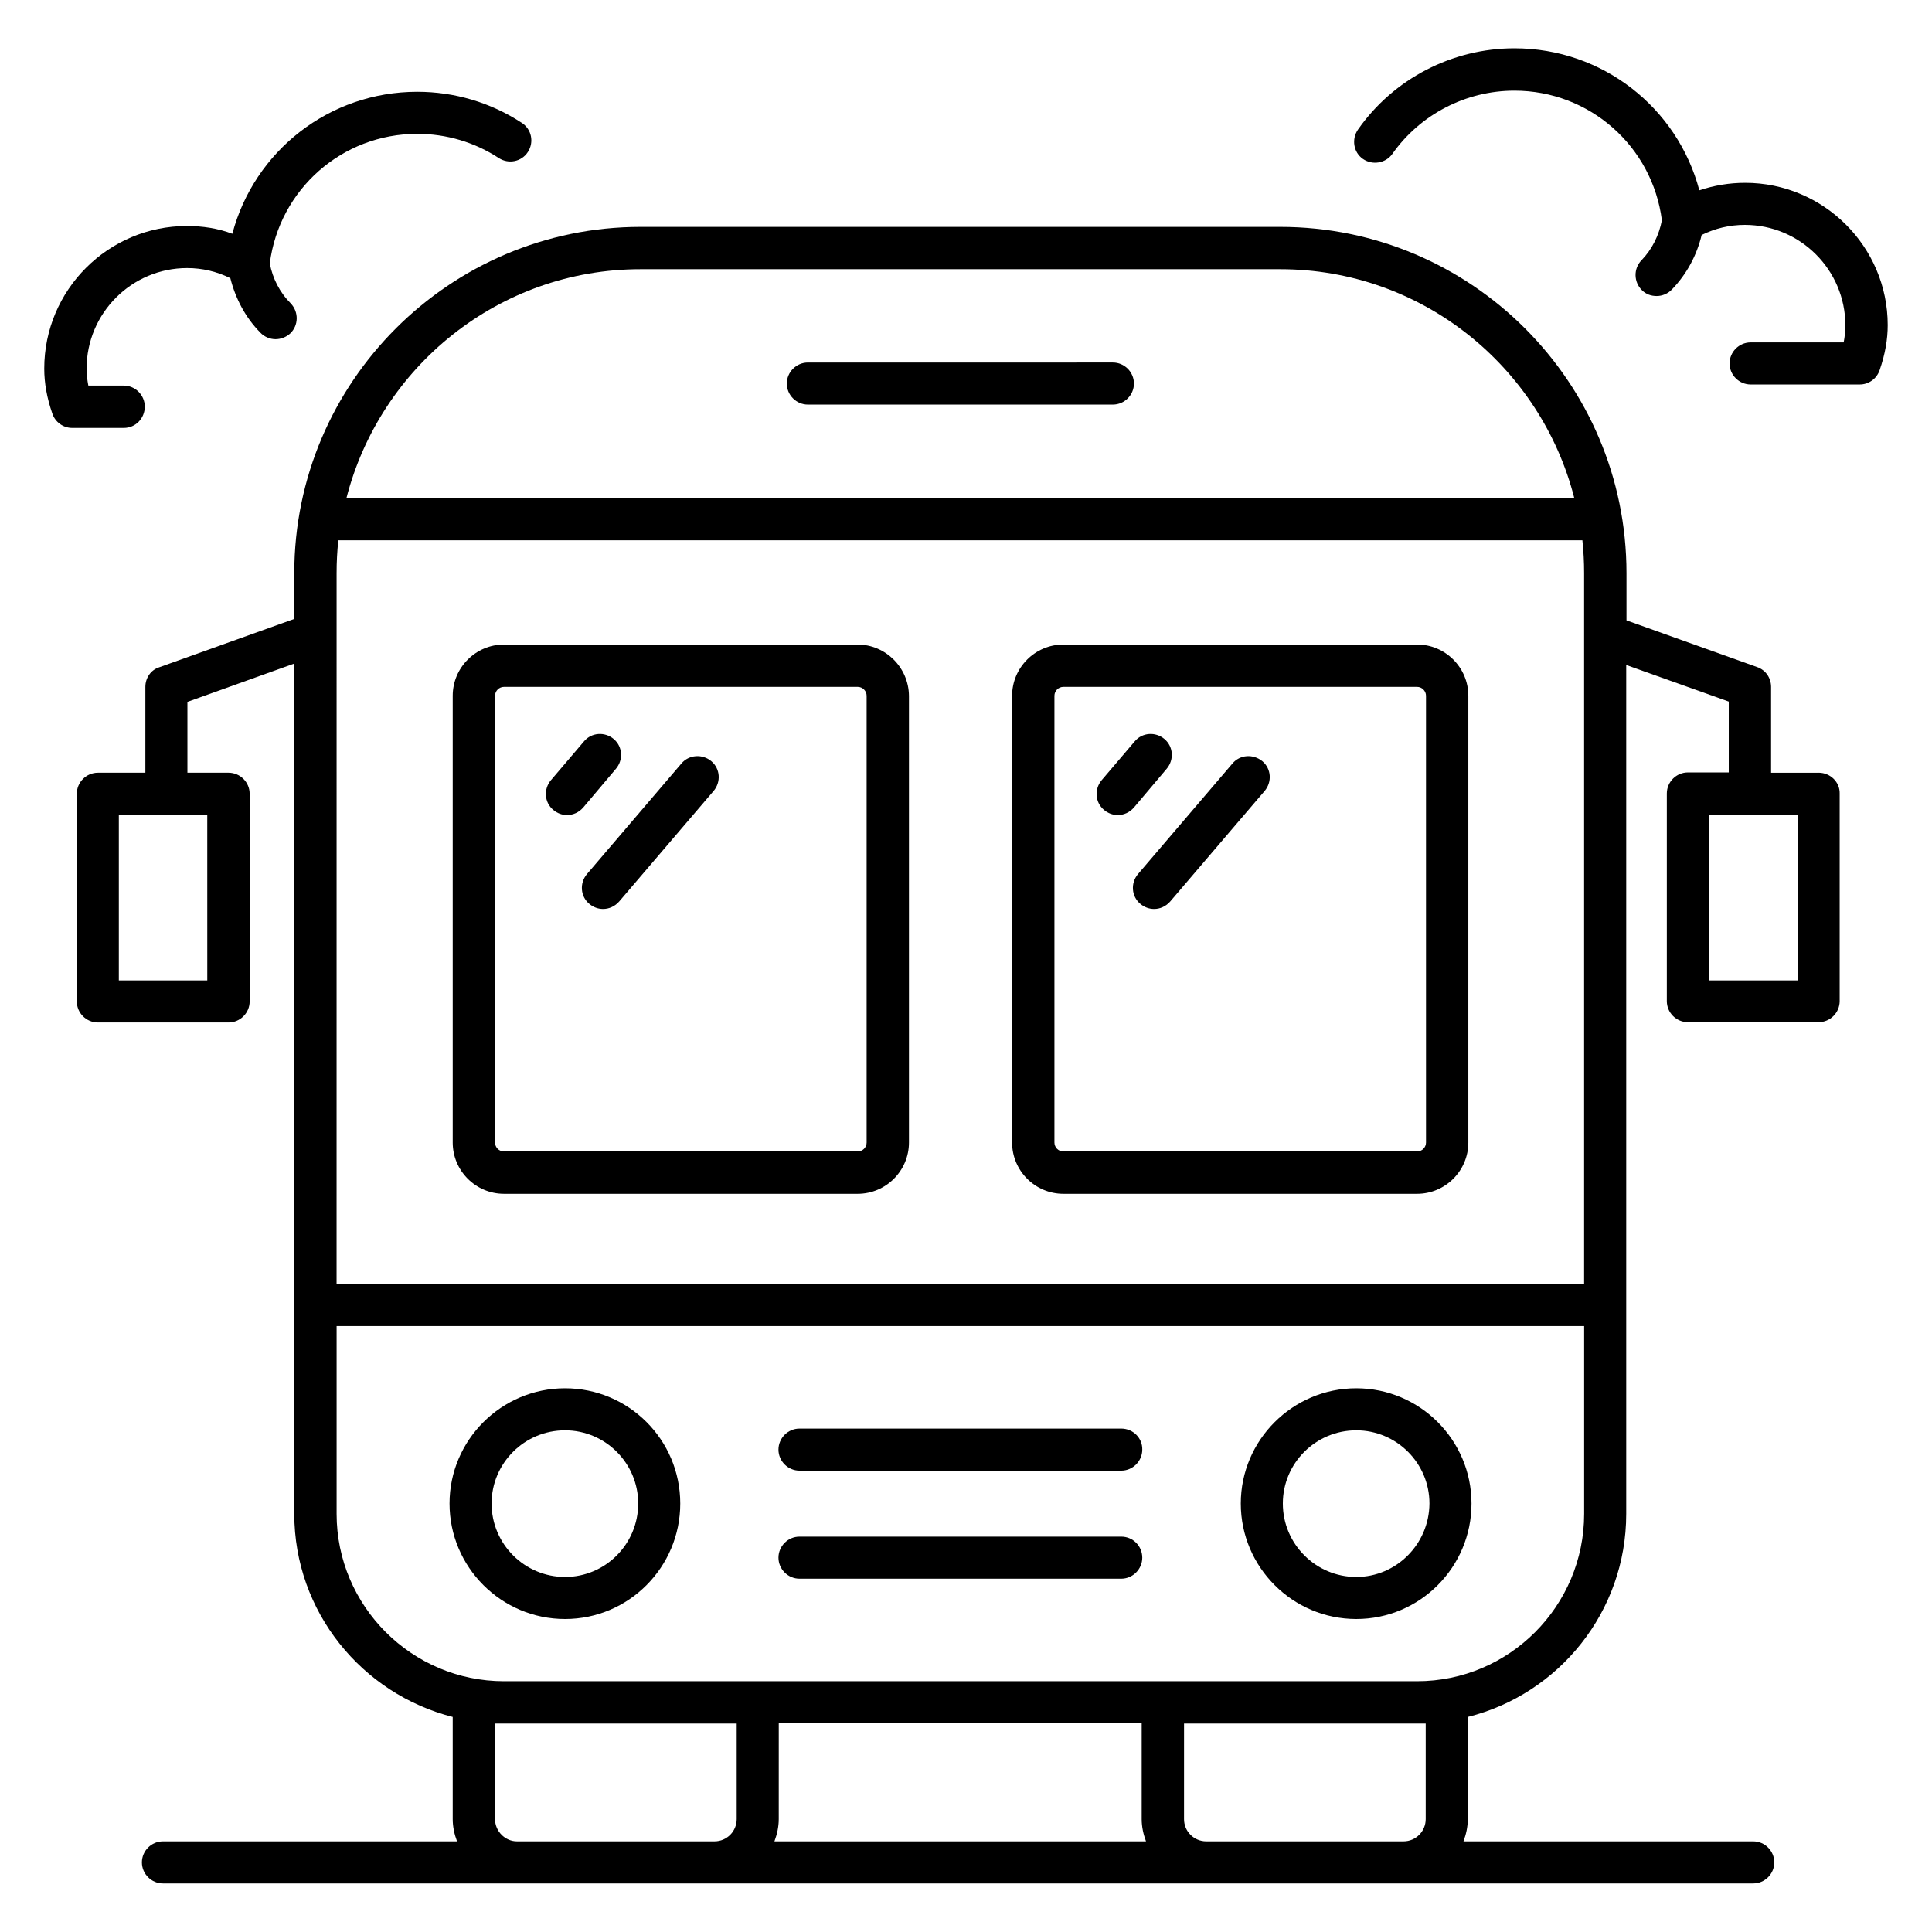
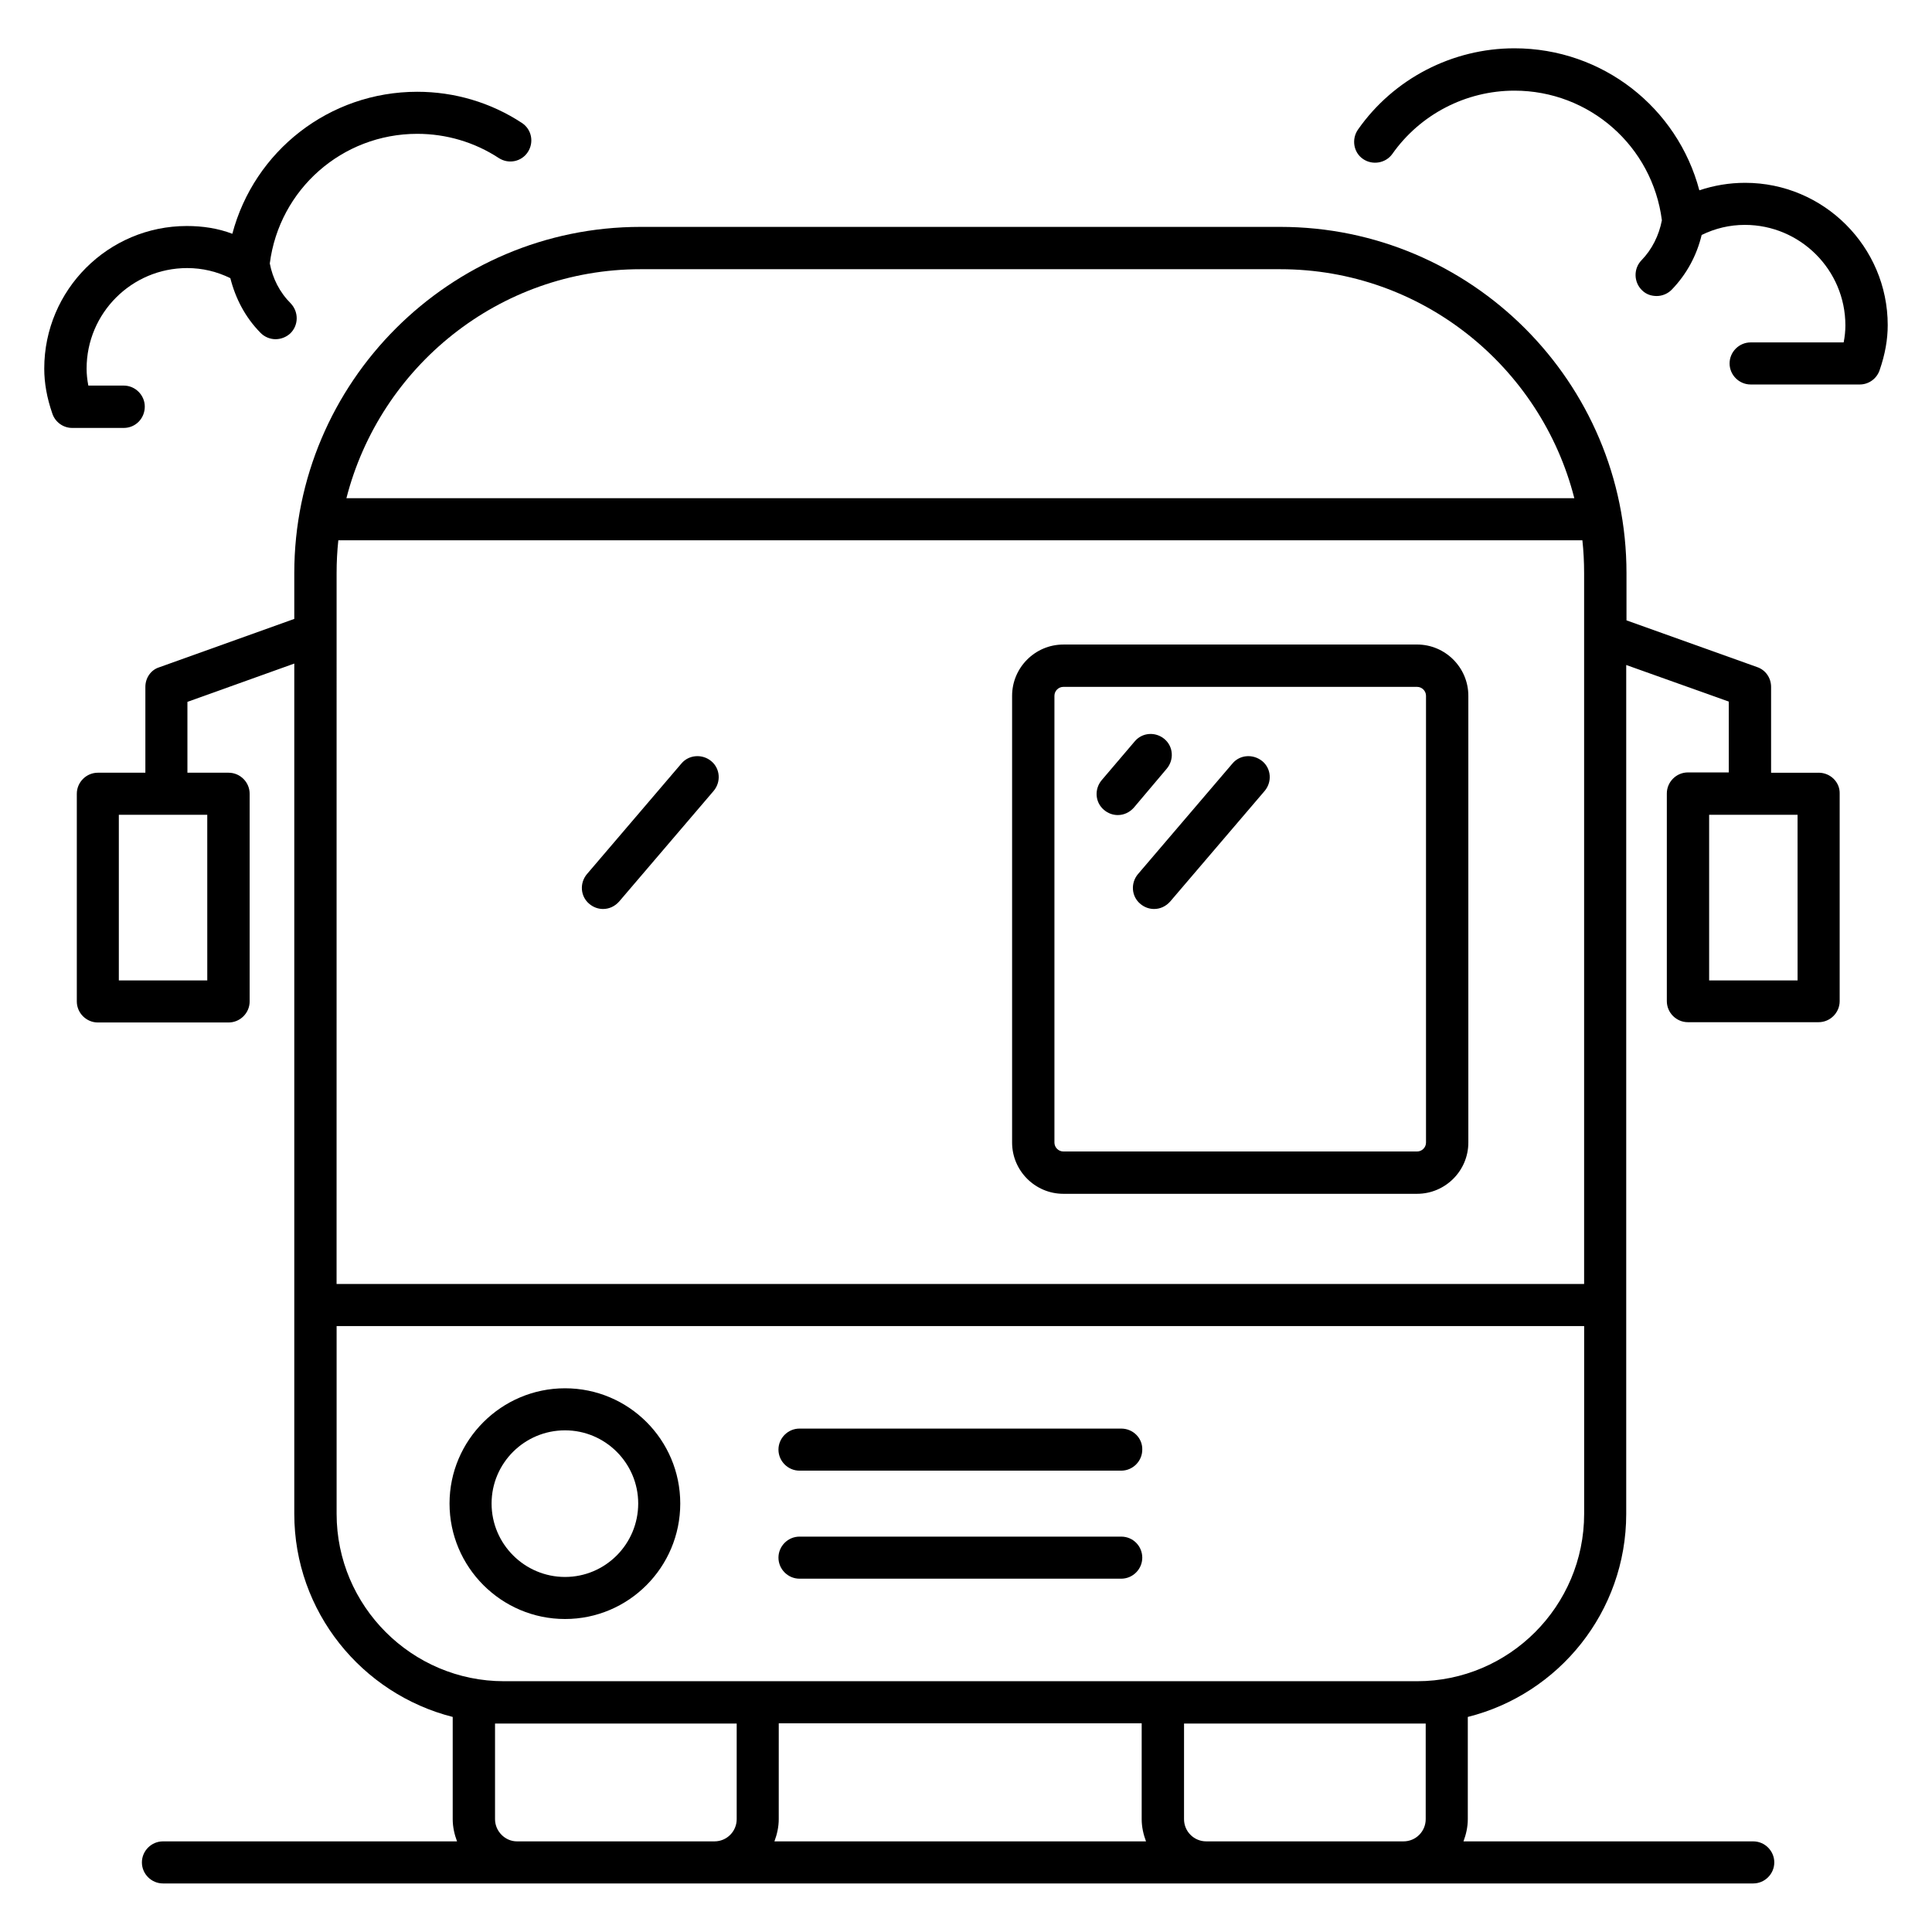
<svg xmlns="http://www.w3.org/2000/svg" fill="#000000" width="800px" height="800px" version="1.1" viewBox="144 144 512 512">
  <g>
-     <path d="m371.22 314.81h-93.66c-7.481 0-13.586 6.106-13.586 13.586v118.39c0 7.481 6.106 13.586 13.586 13.586h93.738c7.481 0 13.586-6.106 13.586-13.586v-118.39c-0.074-7.484-6.184-13.59-13.664-13.59zm2.445 131.98c0 1.297-1.07 2.367-2.367 2.367l-93.738-0.004c-1.297 0-2.367-1.07-2.367-2.367v-118.39c0-1.297 1.07-2.367 2.367-2.367h93.738c1.297 0 2.367 1.07 2.367 2.367z" />
    <path d="m519.54 314.81h-93.738c-7.481 0-13.586 6.106-13.586 13.586v118.39c0 7.481 6.106 13.586 13.586 13.586h93.738c7.481 0 13.586-6.106 13.586-13.586v-118.39c0-7.484-6.106-13.59-13.586-13.59zm2.367 131.98c0 1.297-1.07 2.367-2.367 2.367l-93.738-0.004c-1.297 0-2.367-1.07-2.367-2.367v-118.39c0-1.297 1.07-2.367 2.367-2.367h93.738c1.297 0 2.367 1.07 2.367 2.367z" />
    <path d="m293.74 511.91c-16.871 0-30.609 13.742-30.609 30.535 0 16.871 13.742 30.609 30.609 30.609 16.871 0 30.535-13.742 30.535-30.609-0.004-16.871-13.668-30.535-30.535-30.535zm0 50c-10.688 0-19.465-8.703-19.465-19.465 0-10.688 8.703-19.391 19.465-19.391 10.688 0 19.391 8.703 19.391 19.391-0.004 10.762-8.707 19.465-19.391 19.465z" />
-     <path d="m503.43 511.91c-16.871 0-30.609 13.742-30.609 30.535 0 16.871 13.742 30.609 30.609 30.609 16.871 0 30.535-13.742 30.535-30.609-0.004-16.871-13.742-30.535-30.535-30.535zm0 50c-10.688 0-19.465-8.703-19.465-19.465 0-10.688 8.703-19.391 19.465-19.391 10.688 0 19.391 8.703 19.391 19.391-0.078 10.762-8.781 19.465-19.391 19.465z" />
    <path d="m441.14 522.59h-85.266c-3.055 0-5.574 2.519-5.574 5.574 0 3.055 2.519 5.574 5.574 5.574h85.266c3.055 0 5.574-2.519 5.574-5.574 0.074-3.059-2.445-5.574-5.574-5.574z" />
    <path d="m441.14 551.22h-85.266c-3.055 0-5.574 2.519-5.574 5.574 0 3.055 2.519 5.574 5.574 5.574h85.266c3.055 0 5.574-2.519 5.574-5.574-0.004-3.055-2.445-5.574-5.574-5.574z" />
-     <path d="m358.09 251.22h80.84c3.055 0 5.574-2.519 5.574-5.574 0-3.055-2.519-5.574-5.574-5.574l-80.84 0.004c-3.055 0-5.574 2.519-5.574 5.574 0.004 3.051 2.523 5.57 5.574 5.57z" />
    <path d="m324.58 346.34-25.039 29.312c-1.984 2.367-1.754 5.879 0.609 7.863 1.07 0.918 2.367 1.375 3.664 1.375 1.602 0 3.129-0.688 4.273-1.984l25.039-29.312c1.984-2.367 1.754-5.879-0.609-7.863-2.363-1.988-5.949-1.758-7.938 0.609z" />
-     <path d="m307.25 347.71c1.984-2.367 1.754-5.879-0.609-7.863-2.367-1.984-5.879-1.754-7.863 0.609l-8.777 10.305c-1.984 2.367-1.754 5.879 0.609 7.863 1.07 0.918 2.367 1.375 3.664 1.375 1.602 0 3.129-0.688 4.273-1.984z" />
    <path d="m470.61 346.34-25.039 29.312c-1.984 2.367-1.754 5.879 0.609 7.863 1.07 0.918 2.367 1.375 3.664 1.375 1.602 0 3.129-0.688 4.273-1.984l25.039-29.312c1.984-2.367 1.754-5.879-0.609-7.863-2.441-1.988-5.953-1.758-7.938 0.609z" />
    <path d="m453.2 347.71c1.984-2.367 1.754-5.879-0.609-7.863-2.367-1.984-5.879-1.754-7.863 0.609l-8.777 10.305c-1.984 2.367-1.754 5.879 0.609 7.863 1.07 0.918 2.367 1.375 3.664 1.375 1.602 0 3.129-0.688 4.273-1.984z" />
    <path d="m625.95 348.78h-12.594v-22.746c0-2.367-1.449-4.504-3.742-5.266l-34.578-12.367v-12.52c0-50.609-41.145-91.754-91.754-91.754h-169.54c-50.535 0-91.754 41.145-91.754 91.754v12.137l-35.801 12.824c-2.211 0.688-3.664 2.824-3.664 5.191v22.746h-12.594c-3.055 0-5.574 2.519-5.574 5.574v55.039c0 3.055 2.519 5.574 5.574 5.574h34.656c3.055 0 5.574-2.519 5.574-5.574v-55.039c0-3.055-2.519-5.574-5.574-5.574h-10.918v-18.777l28.32-10.152v225.34c0 25.953 17.938 47.711 41.984 53.816v27.098c0 2.062 0.457 4.047 1.145 5.879h-77.938c-3.055 0-5.574 2.519-5.574 5.574 0 3.055 2.519 5.574 5.574 5.574h421.45c3.055 0 5.574-2.519 5.574-5.574 0-3.055-2.519-5.574-5.574-5.574h-76.793c0.688-1.832 1.145-3.816 1.145-5.879v-27.098c24.121-6.031 41.984-27.863 41.984-53.816v-224.96l27.176 9.695v18.777h-10.84c-3.055 0-5.574 2.519-5.574 5.574v55.039c0 3.055 2.519 5.574 5.574 5.574h34.656c3.055 0 5.574-2.519 5.574-5.574v-55.039c0.074-2.981-2.445-5.5-5.574-5.5zm-427.02 55.039h-23.438v-43.891h23.434zm34.273-107.94c0-2.977 0.152-5.801 0.457-8.703h329.69c0.305 2.824 0.457 5.727 0.457 8.703v188.39h-330.61zm80.531-80.535h169.54c37.559 0 69.082 25.879 77.938 60.688h-325.41c8.934-34.887 40.461-60.688 77.938-60.688zm36.719 385.34h96.105v25.418c0 2.062 0.457 4.047 1.145 5.879h-98.473c0.688-1.832 1.145-3.816 1.145-5.879l0.004-25.418zm-75.266 25.418v-25.344h64.043v25.344c0 3.207-2.594 5.879-5.879 5.879h-52.367c-3.125 0-5.797-2.672-5.797-5.879zm188.47 5.879c-3.207 0-5.879-2.594-5.879-5.879l0.004-25.344h64.043v25.344c0 3.207-2.594 5.879-5.879 5.879zm55.879-42.441h-241.98c-24.426 0-44.352-19.922-44.352-44.352v-49.77h330.61v49.77c0 24.426-19.848 44.352-44.273 44.352zm100.84-185.72h-23.438v-43.891h23.434z" />
    <path d="m606.48 192.45c-4.199 0-8.246 0.688-12.137 1.984-5.801-21.906-25.648-37.633-49.008-37.633-16.41 0-31.984 8.016-41.449 21.527-1.754 2.519-1.223 6.031 1.297 7.785s6.031 1.145 7.785-1.297c7.406-10.535 19.543-16.793 32.367-16.793 19.922 0 36.562 14.734 39.082 34.352-0.762 3.969-2.594 7.711-5.418 10.609-2.137 2.215-2.062 5.801 0.152 7.938 1.07 1.07 2.441 1.527 3.894 1.527 1.449 0 2.977-0.609 4.047-1.754 3.894-4.047 6.566-9.008 7.863-14.426 3.586-1.754 7.406-2.672 11.449-2.672 14.656 0 26.641 11.91 26.641 26.641 0 1.449-0.152 2.977-0.457 4.504h-24.656c-3.055 0-5.574 2.519-5.574 5.574s2.519 5.574 5.574 5.574h28.93c2.367 0 4.504-1.527 5.266-3.816 1.449-4.199 2.137-8.09 2.137-11.91 0-20.77-16.945-37.715-37.785-37.715z" />
    <path d="m182.37 251.76c0-3.055-2.519-5.574-5.574-5.574h-9.387c-0.305-1.602-0.457-3.055-0.457-4.504 0-14.656 11.91-26.641 26.641-26.641 4.047 0 7.863 0.918 11.449 2.672 1.375 5.418 3.969 10.383 7.938 14.426 1.07 1.145 2.594 1.754 4.047 1.754 1.375 0 2.824-0.535 3.894-1.527 2.215-2.137 2.289-5.648 0.152-7.938-2.977-2.973-4.809-6.637-5.574-10.609 2.519-19.617 19.16-34.352 39.082-34.352 7.711 0 15.191 2.215 21.602 6.414 2.594 1.68 6.031 0.992 7.711-1.602s0.992-6.031-1.602-7.711c-8.246-5.418-17.863-8.246-27.711-8.246-23.359 0-43.207 15.727-49.008 37.633-3.812-1.449-7.859-2.059-12.059-2.059-20.84 0-37.785 16.945-37.785 37.785 0 3.816 0.688 7.711 2.137 11.91 0.762 2.289 2.902 3.816 5.266 3.816h13.664c3.133 0 5.574-2.519 5.574-5.648z" />
  </g>
</svg>